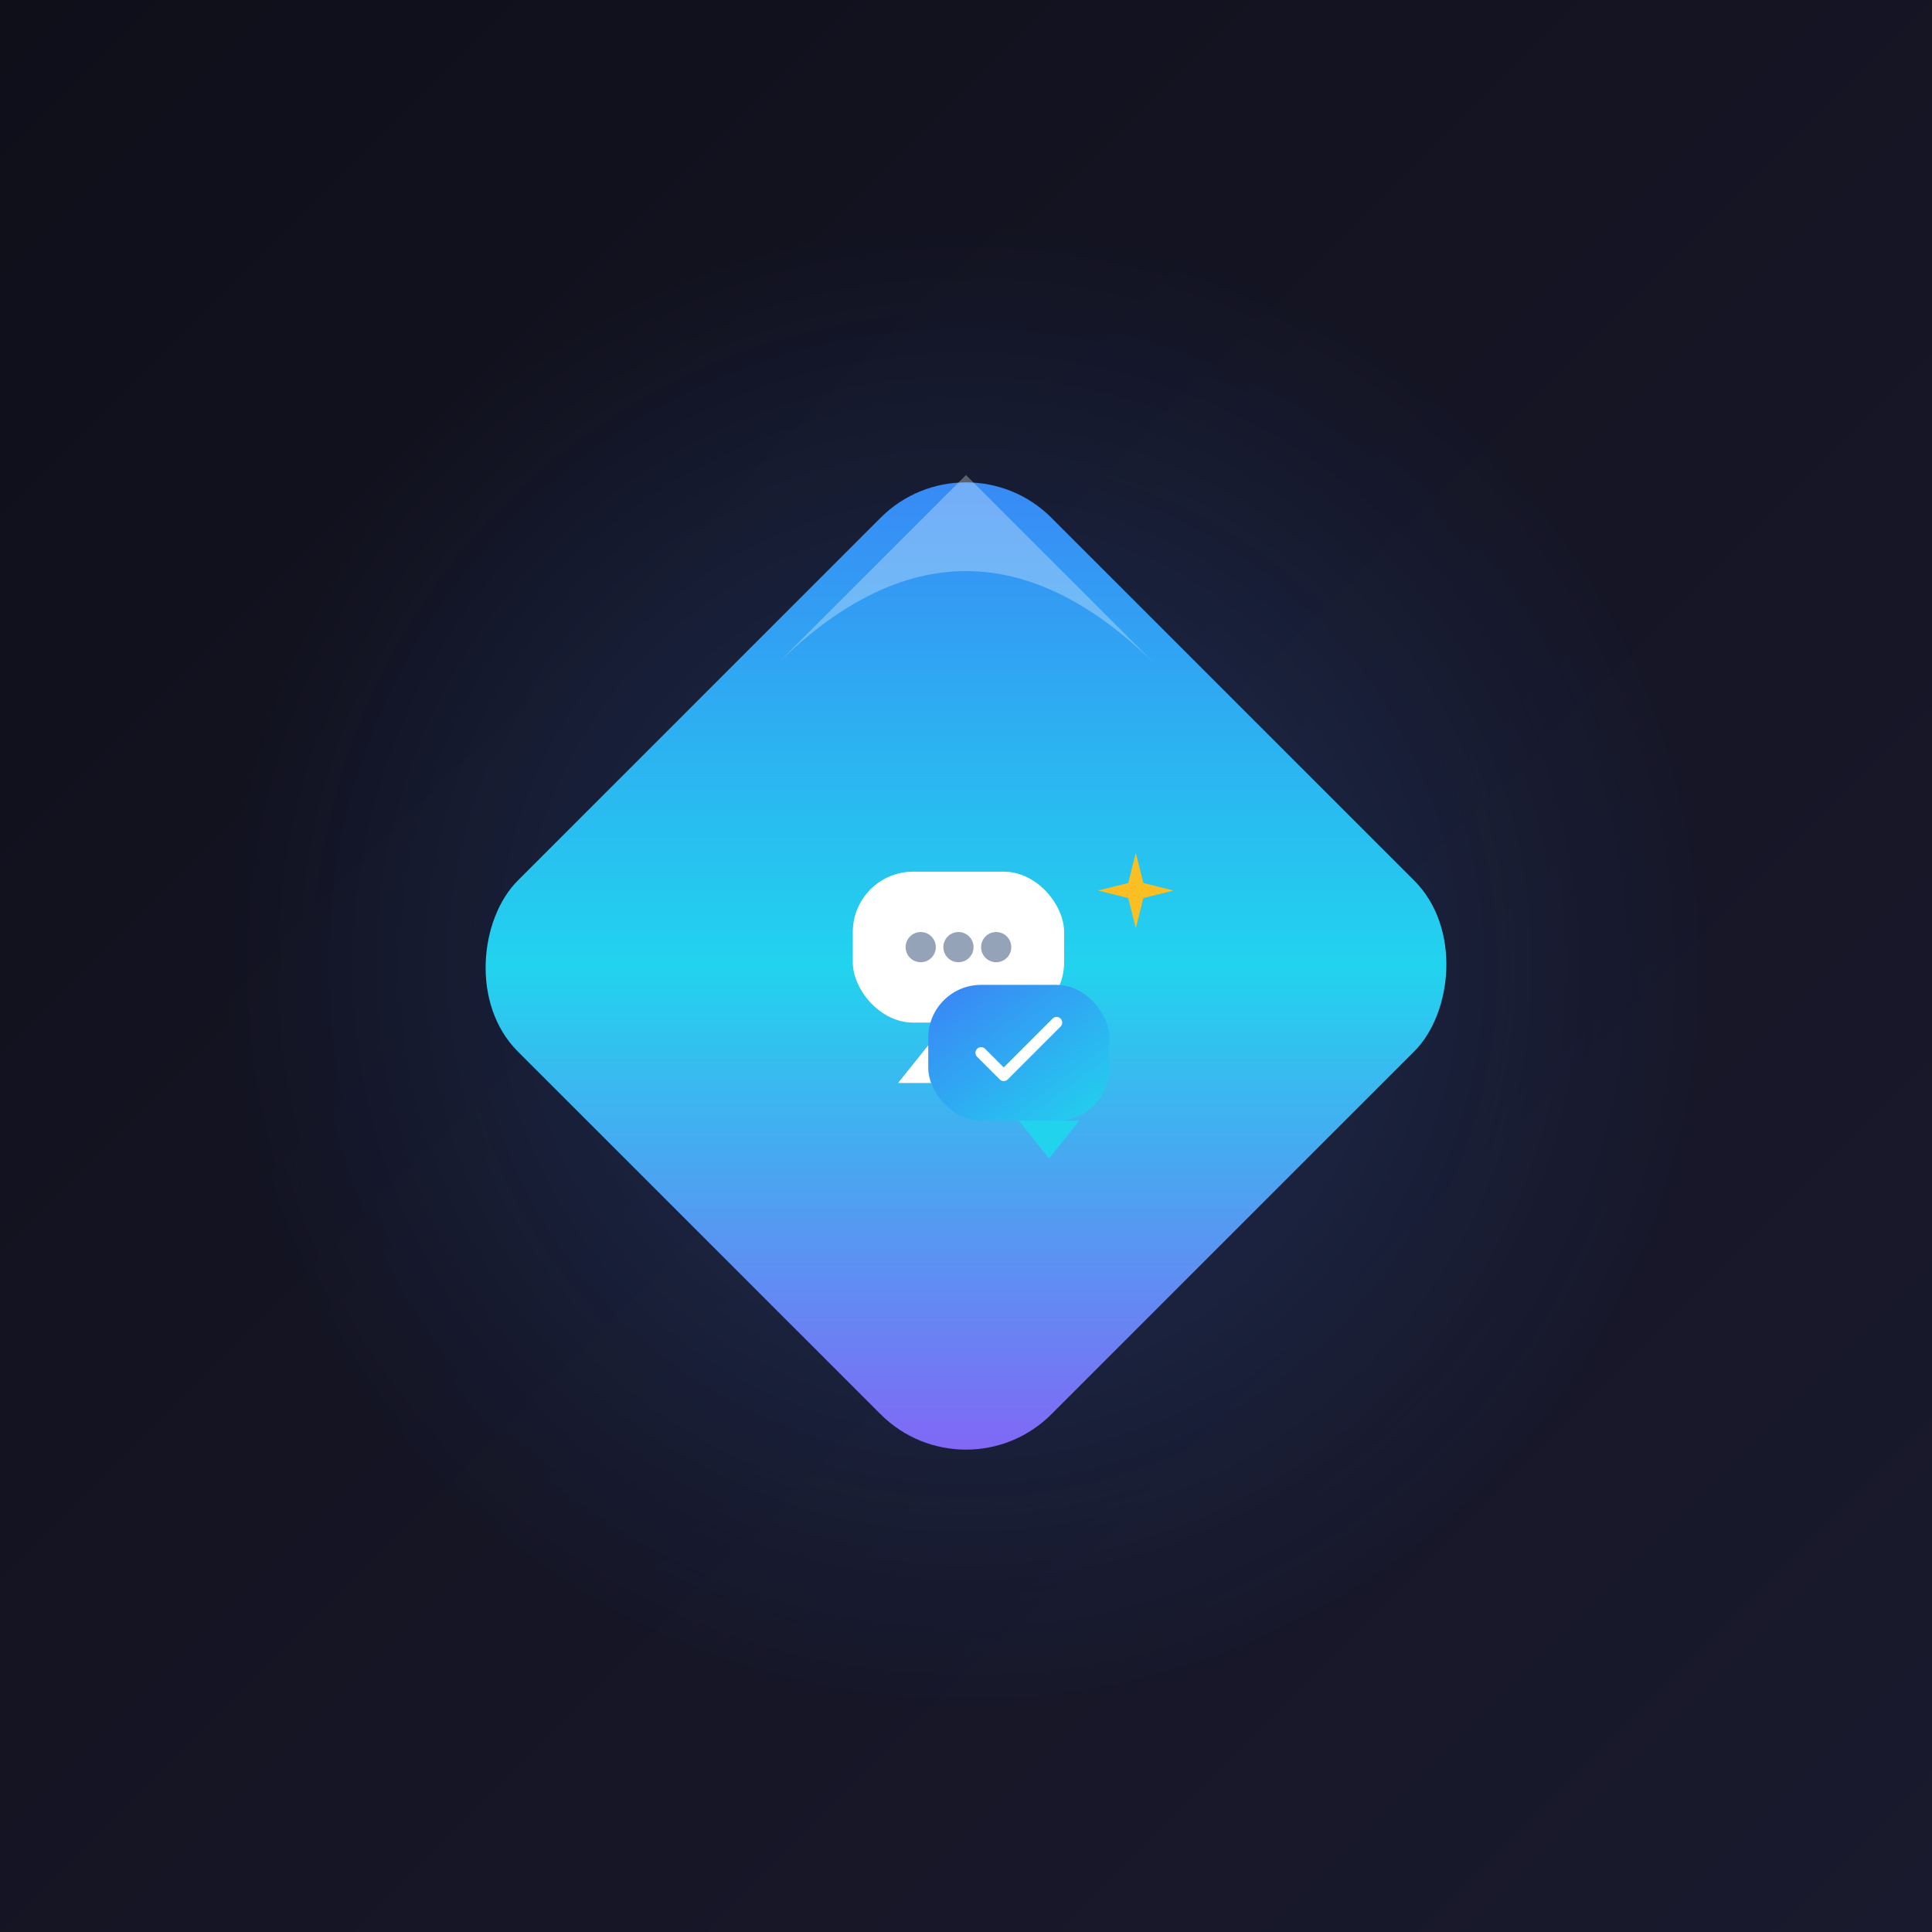
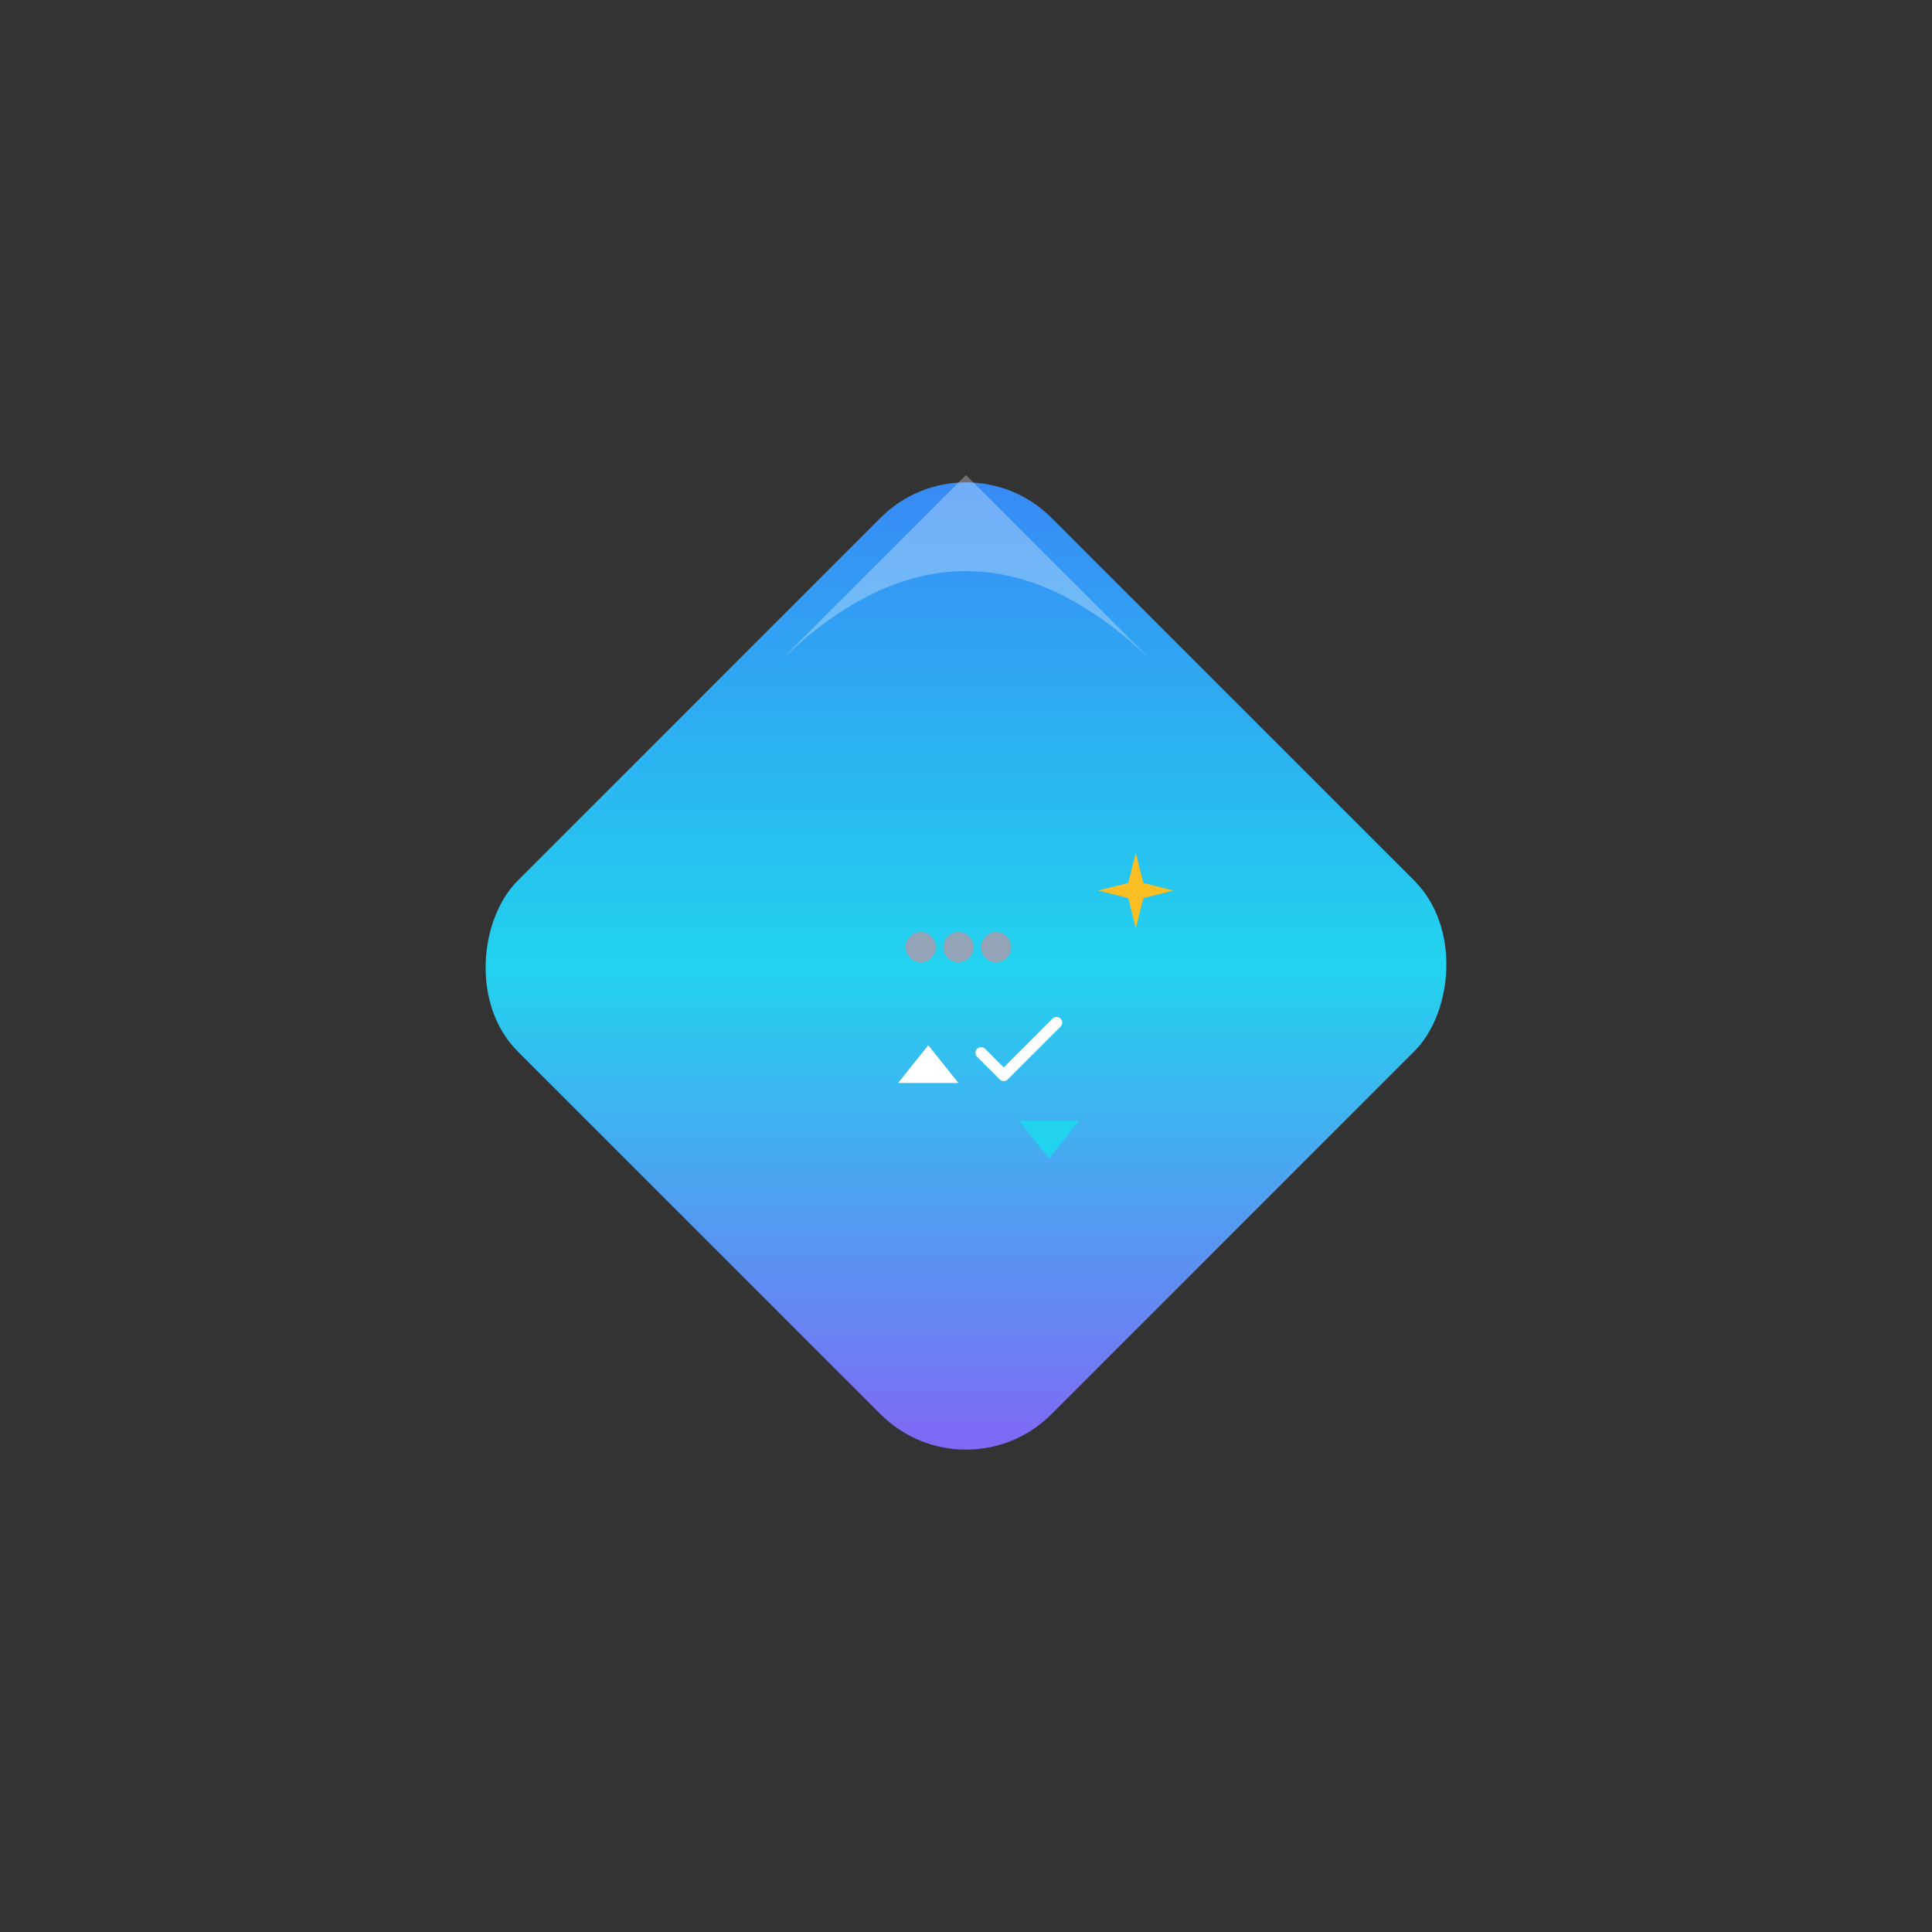
<svg xmlns="http://www.w3.org/2000/svg" width="512" height="512" viewBox="0 0 512 512" fill="none">
  <rect x="0" y="0" width="512" height="512" fill="#333333" stroke="none" />
-   <rect width="512" height="512" fill="url(#bg-gradient)" />
-   <circle cx="256" cy="256" r="200" fill="url(#glow-gradient)" opacity="0.6" />
  <g transform="translate(256, 256) rotate(45)">
    <rect x="-100" y="-100" width="200" height="200" rx="32" fill="url(#diamond-gradient)" />
    <path d="M-92 -92 L-92 -20 Q-92 -92 -20 -92 Z" fill="rgba(255,255,255,0.3)" rx="24" />
  </g>
  <g transform="translate(256, 256)">
    <g transform="translate(-30, -25)">
-       <rect x="0" y="0" width="56" height="40" rx="16" fill="white" />
      <polygon points="12,-8 28,-8 20,2" fill="white" transform="translate(0, 48) scale(1, -1)" />
      <circle cx="18" cy="20" r="4" fill="#94a3b8" />
      <circle cx="28" cy="20" r="4" fill="#94a3b8" />
      <circle cx="38" cy="20" r="4" fill="#94a3b8" />
    </g>
    <g transform="translate(-10, 5)">
-       <rect x="0" y="0" width="48" height="36" rx="14" fill="url(#bubble-gradient)" />
      <polygon points="24,36 40,36 32,46" fill="#22d3ee" />
      <path d="M14 18 L20 24 L34 10" stroke="white" stroke-width="3" stroke-linecap="round" stroke-linejoin="round" fill="none" />
    </g>
    <g transform="translate(35, -30)">
      <path d="M10 0 L12 8 L20 10 L12 12 L10 20 L8 12 L0 10 L8 8 Z" fill="#fbbf24" />
    </g>
  </g>
  <defs>
    <linearGradient id="bg-gradient" x1="0%" y1="0%" x2="100%" y2="100%">
      <stop offset="0%" stop-color="#0f0f1a" />
      <stop offset="100%" stop-color="#1a1a2e" />
    </linearGradient>
    <radialGradient id="glow-gradient" cx="50%" cy="50%" r="50%">
      <stop offset="0%" stop-color="#3b82f6" stop-opacity="0.4" />
      <stop offset="100%" stop-color="#3b82f6" stop-opacity="0" />
    </radialGradient>
    <linearGradient id="diamond-gradient" x1="0%" y1="0%" x2="100%" y2="100%">
      <stop offset="0%" stop-color="#3b82f6" />
      <stop offset="50%" stop-color="#22d3ee" />
      <stop offset="100%" stop-color="#8b5cf6" />
    </linearGradient>
    <linearGradient id="bubble-gradient" x1="0%" y1="0%" x2="100%" y2="100%">
      <stop offset="0%" stop-color="#3b82f6" />
      <stop offset="100%" stop-color="#22d3ee" />
    </linearGradient>
  </defs>
</svg>